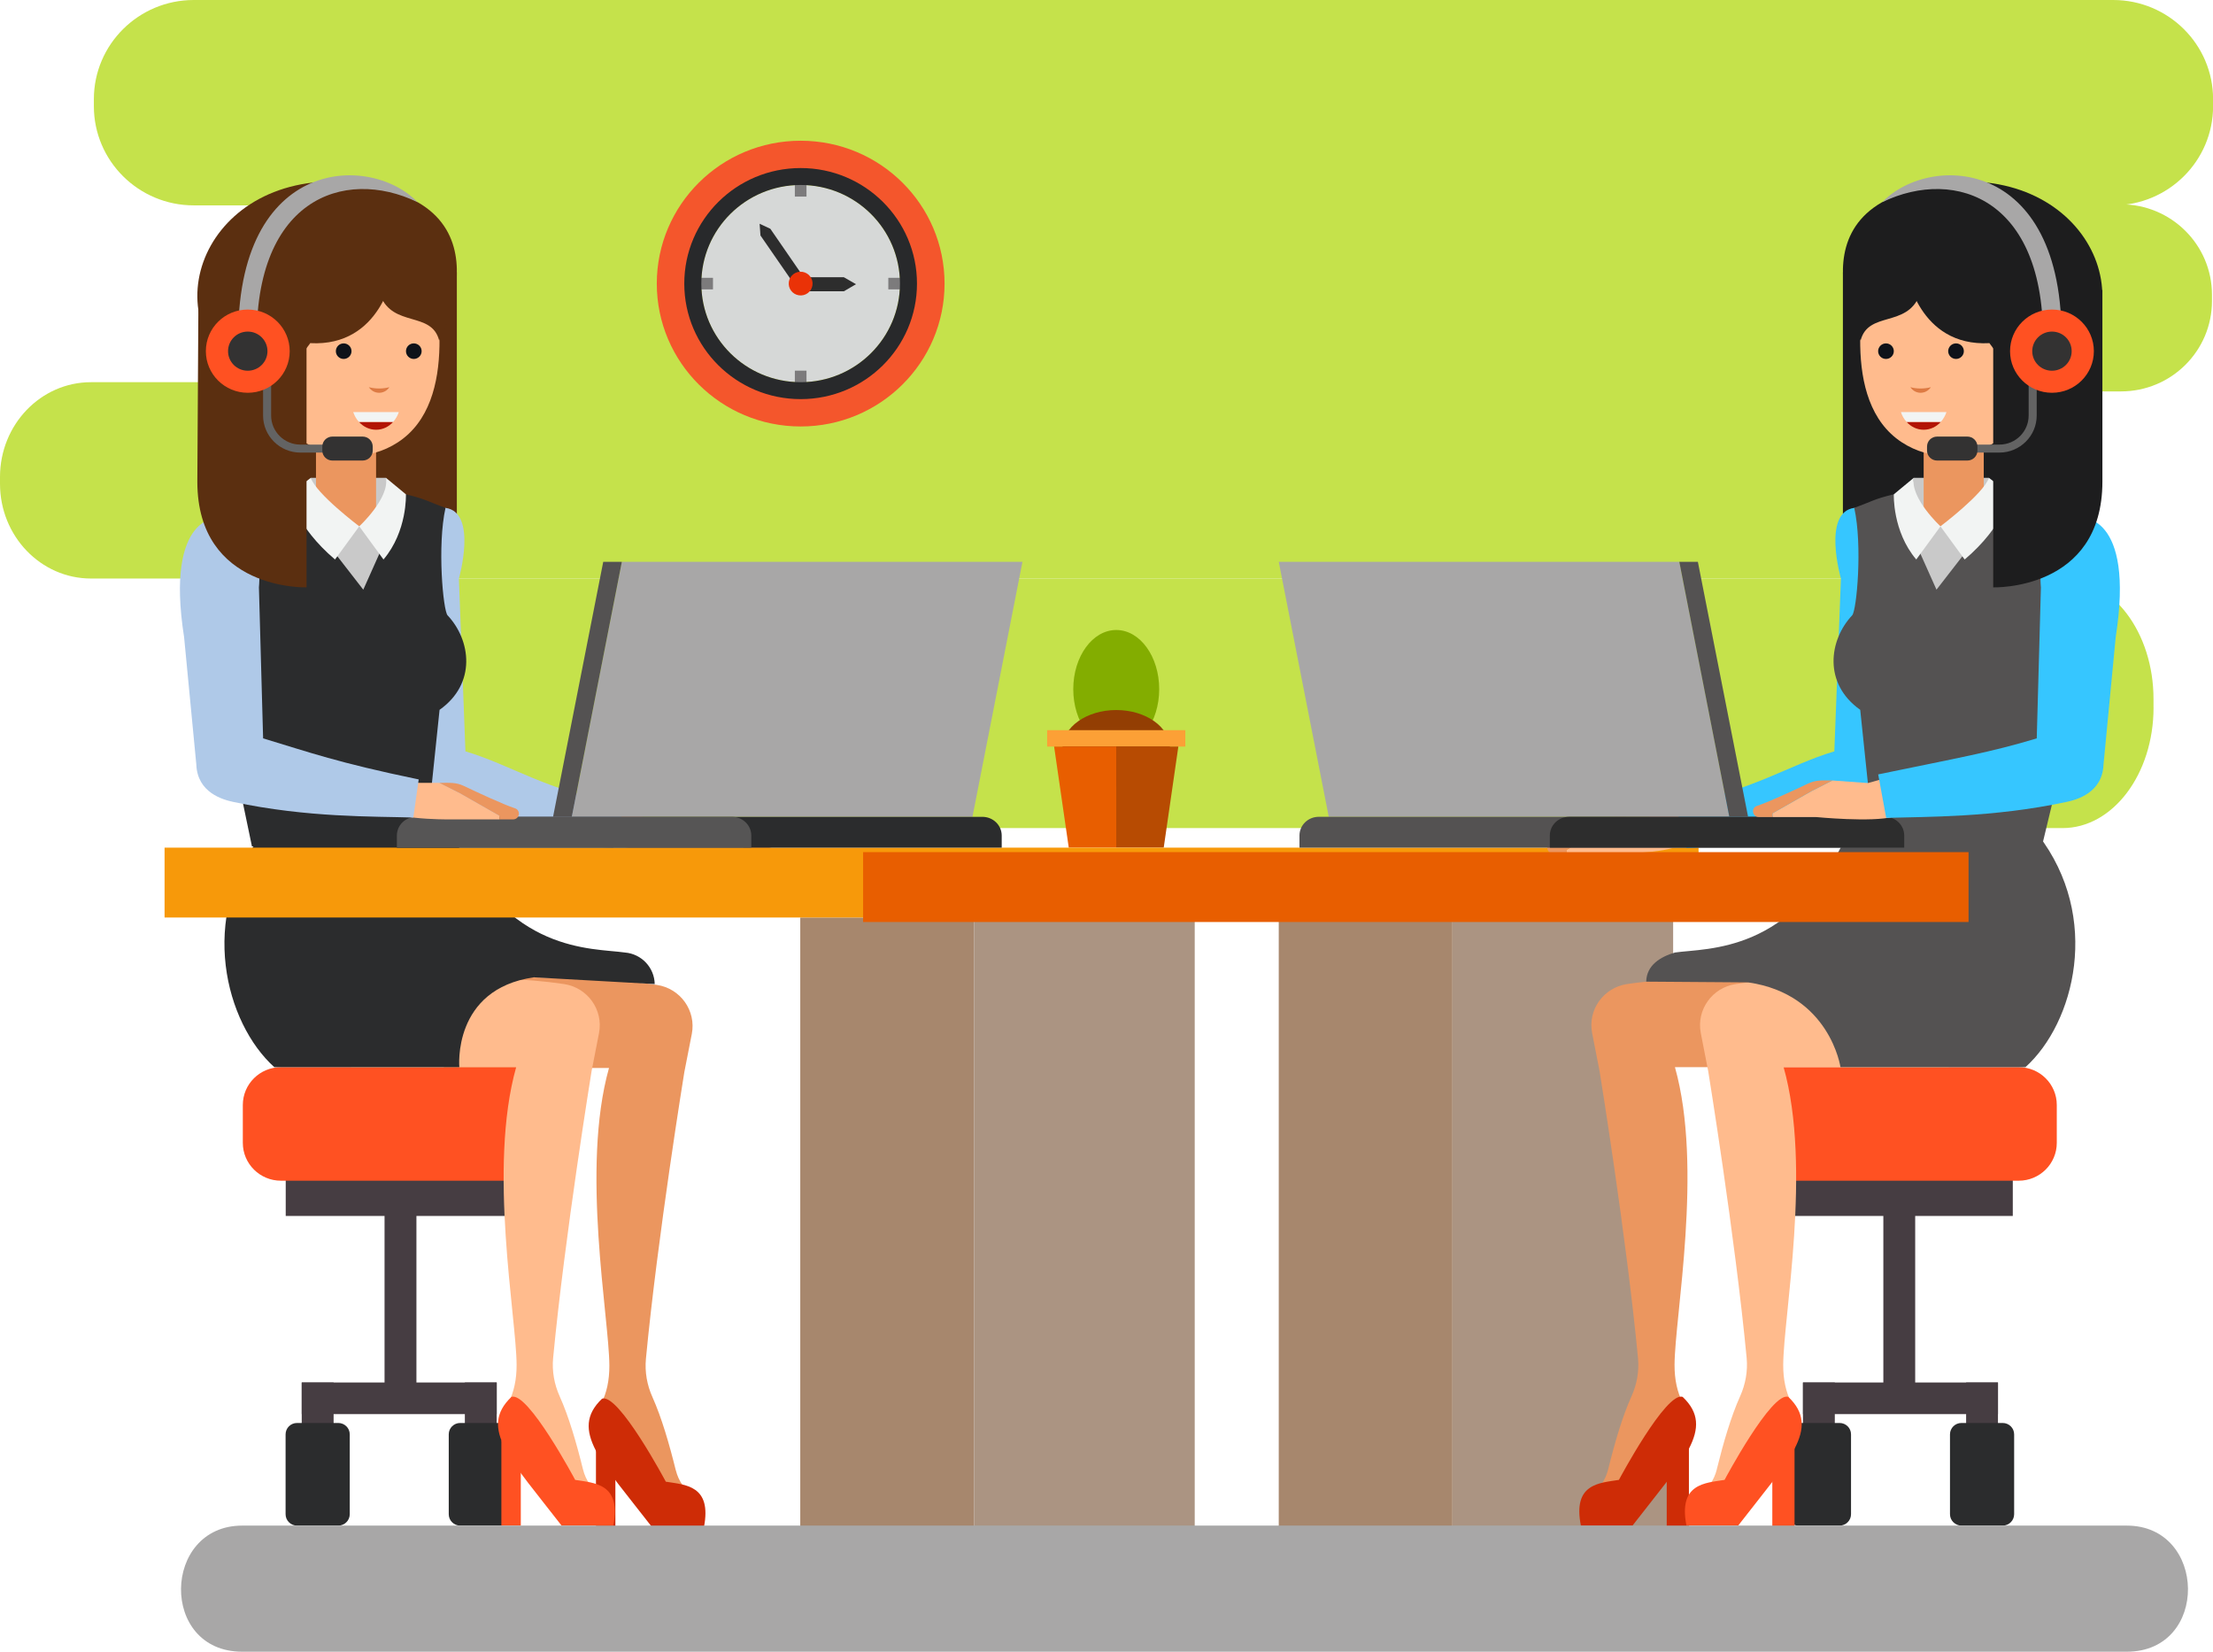
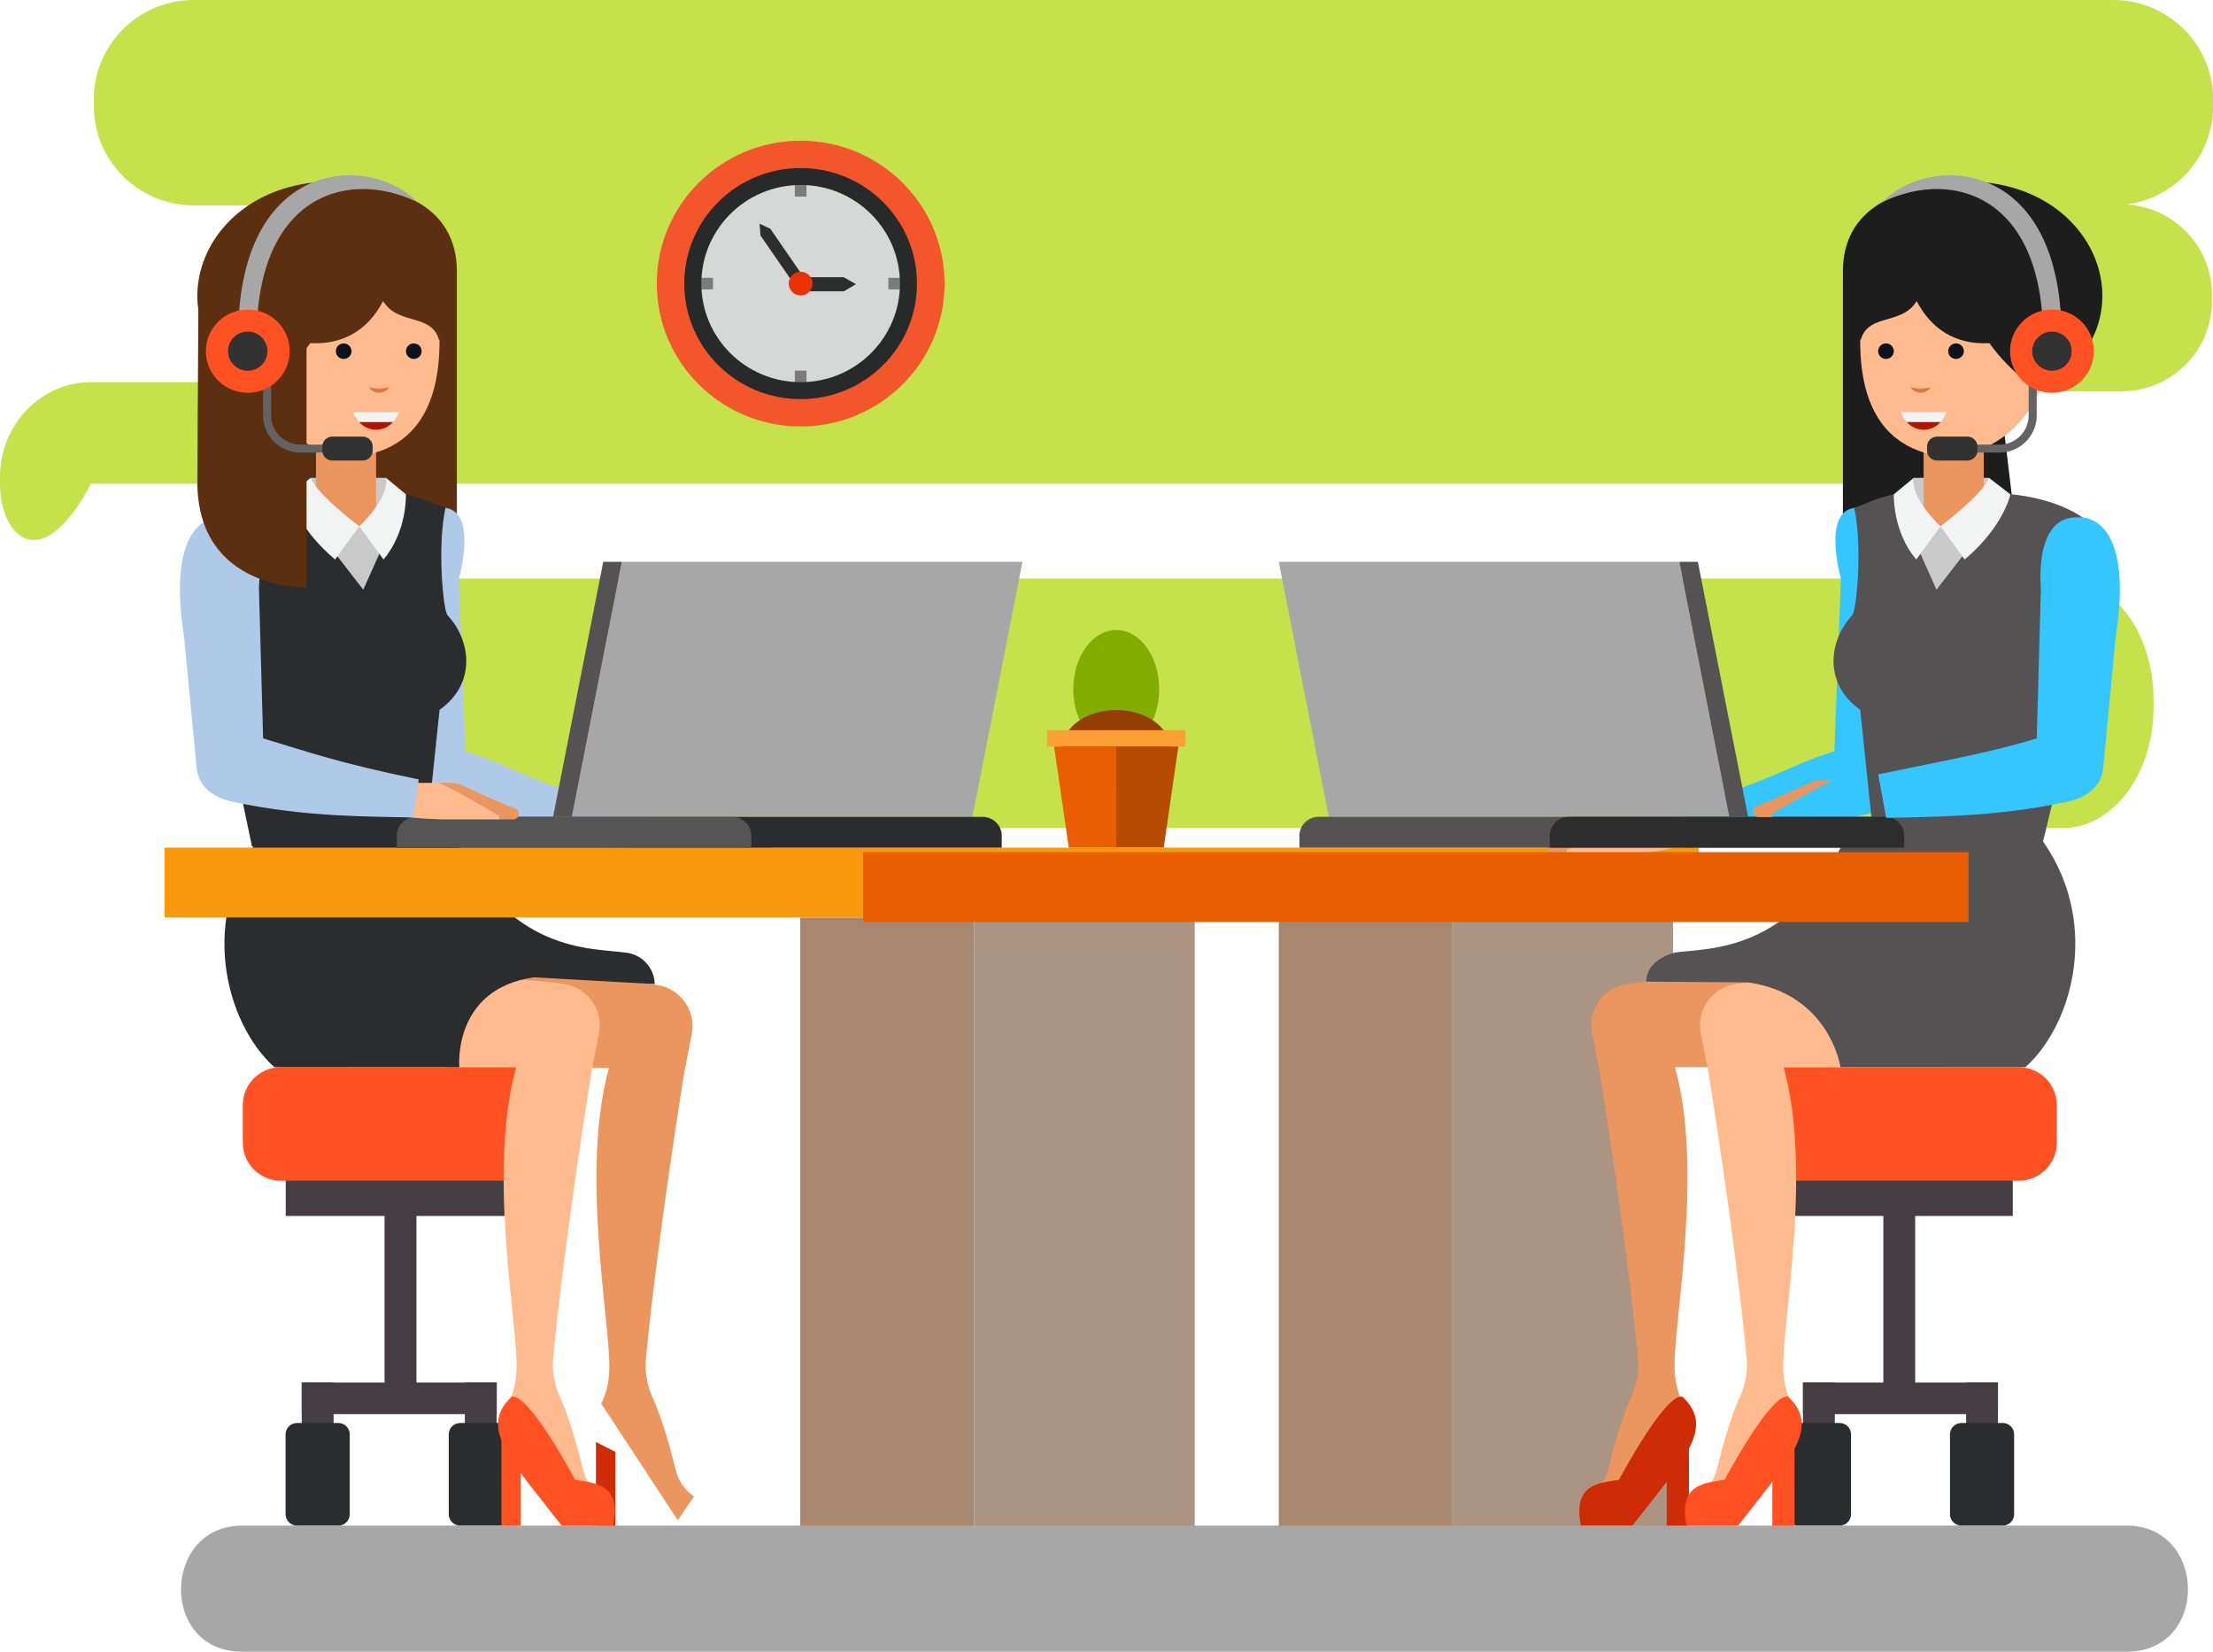
<svg xmlns="http://www.w3.org/2000/svg" width="134" height="100" viewBox="0 0 134 100" fill="none">
  <path d="M31.045 70.666H17.301V73.618H31.045V70.666Z" fill="#463D42" />
  <path d="M101.311 55.549H87.945V92.502H101.311V55.549Z" fill="#AB9482" />
  <path d="M97.376 88.964C97.763 87.387 98.234 85.764 98.792 84.531C99.117 83.807 99.259 83.013 99.183 82.222C98.48 74.837 96.857 64.856 96.857 64.856L96.405 62.545C96.132 61.14 97.091 59.795 98.515 59.579C103.033 58.9 111.417 59.17 111.417 59.17V64.61H101.42C103.137 70.699 101.406 79.722 101.396 82.635C101.393 83.519 101.558 84.284 101.89 84.928L97.257 91.991L96.273 90.555C96.823 90.176 97.216 89.611 97.374 88.966L97.376 88.964Z" fill="#EB965F" />
  <path d="M101.889 84.574C103.903 86.486 101.893 88.429 98.85 92.365H95.724C95.218 89.81 96.85 89.788 98.027 89.597C98.027 89.597 100.895 84.209 101.889 84.574Z" fill="#CE2C06" />
  <path d="M102.266 86.61H100.922V92.501H102.266V86.61Z" fill="#CE2C06" />
  <path d="M40.92 89.016C40.531 87.44 40.06 85.82 39.505 84.581C39.179 83.859 39.038 83.066 39.111 82.272C39.812 74.887 41.437 64.909 41.437 64.909L41.89 62.596C42.162 61.19 41.203 59.845 39.779 59.63C35.263 58.95 26.879 59.219 26.879 59.219V64.659H36.876C35.159 70.748 36.888 79.772 36.898 82.683C36.901 83.569 36.736 84.334 36.405 84.978L41.039 92.041L42.021 90.601C41.47 90.227 41.08 89.659 40.923 89.014L40.92 89.016Z" fill="#EB965F" />
-   <path d="M36.454 84.683C34.444 86.596 36.45 88.538 39.494 92.473H42.621C43.127 89.918 41.492 89.897 40.316 89.706C40.316 89.706 37.45 84.319 36.454 84.683Z" fill="#CE2C06" />
  <path d="M36.086 87.304V92.473H37.262V87.904L36.086 87.304Z" fill="#CE2C06" />
-   <path d="M116.896 29.287C116.896 32.456 114.431 35.026 111.388 35.026H5.51C2.467 35.026 0 32.456 0 29.287V28.88C0 25.71 2.467 23.139 5.51 23.139H111.388C114.431 23.139 116.896 25.708 116.896 28.88V29.287Z" fill="#C5E24B" />
+   <path d="M116.896 29.287H5.51C2.467 35.026 0 32.456 0 29.287V28.88C0 25.71 2.467 23.139 5.51 23.139H111.388C114.431 23.139 116.896 25.708 116.896 28.88V29.287Z" fill="#C5E24B" />
  <path d="M133.937 18.226C133.937 21.247 131.47 23.697 128.427 23.697H22.551C19.508 23.697 17.039 21.247 17.039 18.226V17.842C17.039 14.821 19.506 12.369 22.551 12.369H128.427C131.468 12.369 133.937 14.821 133.937 17.842V18.226Z" fill="#C5E24B" />
  <path d="M27.663 16.478V35.026L17.039 33.294L18.822 18.387L27.663 16.478Z" fill="#5B2F10" />
  <path d="M130.4 42.838C130.4 46.868 127.935 50.135 124.892 50.135H19.012C15.969 50.135 13.5 46.866 13.5 42.838V42.323C13.5 38.291 15.969 35.026 19.012 35.026H124.89C127.933 35.026 130.398 38.291 130.398 42.323V42.838H130.4Z" fill="#C5E24B" />
  <path d="M36.129 50.96L38.877 51.505C40.016 52.146 43.267 52.066 43.267 52.066H45.898V51.847L43.536 50.5L42.266 49.855H41.014L36.467 48.994L36.129 50.962V50.96Z" fill="#FFBB8D" />
  <path d="M42.266 49.853L43.536 50.498L45.898 51.845V52.064H46.732C47.114 52.064 47.222 51.515 46.837 51.391C46.146 51.171 44.517 50.406 43.759 50.046C43.27 49.812 42.919 49.853 42.266 49.853Z" fill="#EB965F" />
  <path d="M26.975 30.746C26.975 30.746 22.217 31.812 23.4 39.365L24.139 47.063C24.203 48.785 25.76 49.204 26.397 49.338C30.868 50.29 34.706 51.262 37.134 51.342L37.781 48.786C32.85 47.769 31.008 46.337 28.182 45.489L27.787 35.028C27.787 35.028 28.934 31.018 26.977 30.748L26.975 30.746Z" fill="#AFC9E8" />
  <path d="M25.215 72.662H23.285V84.386H25.215V72.662Z" fill="#463D42" />
  <path d="M30.078 83.701H18.27V85.615H30.078V83.701Z" fill="#463D42" />
  <path d="M20.2 83.701H18.27V88.606H20.2V83.701Z" fill="#463D42" />
  <path d="M30.075 83.701H28.148V88.606H30.075V83.701Z" fill="#463D42" />
  <path d="M21.178 91.675C21.178 92.054 20.866 92.365 20.483 92.365H17.985C17.6 92.365 17.293 92.056 17.293 91.675V86.84C17.293 86.459 17.602 86.152 17.985 86.152H20.483C20.866 86.152 21.178 86.459 21.178 86.84V91.675Z" fill="#2B2C2D" />
  <path d="M31.057 91.675C31.057 92.054 30.745 92.365 30.364 92.365H27.864C27.481 92.365 27.172 92.056 27.172 91.675V86.84C27.172 86.459 27.481 86.152 27.864 86.152H30.364C30.747 86.152 31.057 86.459 31.057 86.84V91.675Z" fill="#2B2C2D" />
  <path d="M11.732 0H127.956C131.294 0 134.005 2.691 134.005 6.005V6.429C134.005 9.743 131.294 12.434 127.956 12.434H11.732C8.394 12.434 5.684 9.743 5.684 6.429V6.003C5.684 2.691 8.394 0 11.732 0Z" fill="#C5E24B" />
  <path d="M34.08 69.191C34.08 70.459 33.048 71.484 31.771 71.484H17.012C15.736 71.484 14.703 70.459 14.703 69.191V66.901C14.703 65.633 15.736 64.61 17.012 64.61H31.771C33.048 64.61 34.08 65.635 34.08 66.901V69.191Z" fill="#FF5122" />
  <path d="M48.48 8.52C43.669 8.52 39.77 12.393 39.77 17.17C39.77 21.947 43.669 25.82 48.48 25.82C53.291 25.82 57.194 21.947 57.194 17.17C57.194 12.393 53.293 8.52 48.48 8.52ZM48.48 23.169C45.144 23.169 42.437 20.484 42.437 17.168C42.437 13.852 45.144 11.17 48.48 11.17C51.815 11.17 54.524 13.854 54.524 17.168C54.524 20.482 51.818 23.169 48.48 23.169Z" fill="#F4562C" />
  <path d="M48.481 11.199C45.159 11.199 42.465 13.872 42.465 17.17C42.465 20.468 45.159 23.139 48.481 23.139C51.802 23.139 54.492 20.468 54.492 17.17C54.492 13.872 51.8 11.199 48.481 11.199Z" fill="#D6D8D7" />
  <path d="M48.834 10.644H48.129V11.902H48.834V10.644Z" fill="#7C7B7C" />
  <path d="M43.172 16.82H41.906V17.52H43.172V16.82Z" fill="#7C7B7C" />
  <path d="M48.834 22.441H48.129V23.697H48.834V22.441Z" fill="#7C7B7C" />
  <path d="M55.053 16.82H53.789V17.52H55.053V16.82Z" fill="#7C7B7C" />
  <path d="M48.482 10.174C44.589 10.174 41.434 13.305 41.434 17.17C41.434 21.035 44.589 24.164 48.482 24.164C52.375 24.164 55.524 21.031 55.524 17.17C55.524 13.309 52.371 10.174 48.482 10.174ZM48.482 23.139C45.161 23.139 42.466 20.468 42.466 17.17C42.466 13.872 45.161 11.199 48.482 11.199C51.803 11.199 54.494 13.872 54.494 17.17C54.494 20.468 51.801 23.139 48.482 23.139Z" fill="#28292B" />
  <path d="M48.787 16.96L48.193 17.363L46.047 14.257L45.996 13.547L46.644 13.85L48.787 16.96Z" fill="#2D2D2D" />
  <path d="M48.48 17.636V16.784H51.095L51.831 17.207L51.095 17.636H48.48Z" fill="#2D2D2D" />
  <path d="M49.201 17.136C49.222 17.532 48.912 17.868 48.515 17.886C48.115 17.904 47.777 17.599 47.759 17.203C47.74 16.808 48.047 16.47 48.445 16.452C48.845 16.434 49.183 16.739 49.203 17.136H49.201Z" fill="#EA3207" />
  <path d="M35.301 88.964C34.914 87.387 34.443 85.764 33.886 84.531C33.56 83.807 33.419 83.013 33.492 82.222C34.195 74.837 35.82 64.856 35.82 64.856L36.271 62.545C36.543 61.14 35.582 59.795 34.158 59.579C29.642 58.9 21.258 59.17 21.258 59.17V64.61H31.255C29.538 70.699 31.269 79.722 31.281 82.635C31.284 83.519 31.119 84.284 30.788 84.928L35.42 91.991L36.402 90.555C35.853 90.176 35.461 89.611 35.303 88.966L35.301 88.964Z" fill="#FFBB8D" />
  <path d="M72.342 55.549H58.977V92.502H72.342V55.549Z" fill="#AB9482" />
  <path d="M58.974 55.549H48.457V92.502H58.974V55.549Z" fill="#A7876D" />
  <path d="M87.947 55.549H77.43V92.502H87.947V55.549Z" fill="#A7876D" />
  <path d="M15.849 50.53C11.983 55.549 13.644 61.943 16.611 64.61H27.813C27.813 64.61 27.377 59.88 32.329 59.17L39.644 59.579C39.623 58.578 38.845 57.752 37.843 57.669C35.839 57.384 30.733 57.748 27.413 50.53H15.851H15.849Z" fill="#2B2C2D" />
  <path d="M30.967 84.574C28.955 86.486 30.961 88.429 34.005 92.365H37.132C37.636 89.81 36.001 89.788 34.827 89.597C34.827 89.597 31.959 84.209 30.967 84.574Z" fill="#FF5122" />
  <path d="M70.191 41.723C70.191 43.7 69.027 45.303 67.591 45.303C66.154 45.303 64.988 43.7 64.988 41.723C64.988 39.745 66.154 38.142 67.591 38.142C69.027 38.142 70.191 39.745 70.191 41.723Z" fill="#83AD00" />
  <path d="M70.841 45.301C70.841 46.579 69.387 47.617 67.59 47.617C65.793 47.617 64.336 46.581 64.336 45.301C64.336 44.022 65.793 42.988 67.59 42.988C69.387 42.988 70.841 44.024 70.841 45.301Z" fill="#933E03" />
  <path d="M71.774 44.207H63.406V45.2H71.774V44.207Z" fill="#FCA036" />
  <path d="M63.828 45.2L64.715 51.319H67.59V45.2H63.828Z" fill="#E85E00" />
  <path d="M71.35 45.2L70.465 51.319H67.59V45.2H71.35Z" fill="#B74B02" />
  <path d="M18.82 31.317H24.275L23.371 28.929H18.82V31.317Z" fill="#C9C9C9" />
  <path d="M19.133 25.542V31.863H22.772V26.626C22.034 26.61 19.635 25.603 19.133 26.616V25.542Z" fill="#EB965F" />
  <path d="M17.316 31.844C17.316 31.844 17.847 35.413 18.697 39.557H26.32C25.885 35.891 25.439 32.739 25.482 31.844H17.316Z" fill="#C9C9C9" />
  <path d="M25.988 15.345L15.891 16.904L15.012 20.405C15.27 26.433 20.583 29.071 24.091 26.78C27.912 24.29 26.357 17.51 25.986 15.345H25.988Z" fill="#FFBB8D" />
  <path d="M18.562 17.378C18.562 17.378 20.734 17.038 23.025 17.878C23.808 19.846 26.131 18.82 26.592 20.615C26.592 20.615 31.701 11.065 19.614 11.102L18.562 17.38V17.378Z" fill="#5B2F10" />
  <path d="M20.501 10.988C11.908 10.754 8.822 20.026 15.778 23.609C15.778 23.609 22.191 20.13 20.614 11.384L20.501 10.988Z" fill="#5B2F10" />
  <path d="M102.849 51.319H9.965V55.549H102.849V51.319Z" fill="#F7990A" />
  <path d="M21.734 25.542C22.001 25.839 22.366 26.018 22.773 26.018C23.181 26.018 23.542 25.837 23.808 25.542H21.734Z" fill="#B21404" />
  <path d="M21.387 24.948C21.465 25.173 21.581 25.375 21.731 25.542H23.805C23.956 25.377 24.073 25.173 24.149 24.948H21.389H21.387Z" fill="#F2F4F3" />
  <path d="M15.256 51.244L12.924 40.065C7.085 30.508 17.516 29.928 17.516 29.928L21.997 35.701L24.579 29.928C25.812 30.223 25.915 30.371 26.976 30.746C26.466 33.042 26.833 36.969 27.101 37.254C28.507 38.749 28.872 41.381 26.616 42.976L25.753 51.244H15.258H15.256Z" fill="#2B2C2D" />
  <path d="M24.582 21.262C24.582 21.52 24.795 21.732 25.055 21.732C25.316 21.732 25.531 21.52 25.531 21.262C25.531 21.003 25.32 20.79 25.055 20.79C24.791 20.79 24.582 21.001 24.582 21.262Z" fill="#0E1219" />
  <path d="M20.336 21.262C20.336 21.52 20.549 21.732 20.809 21.732C21.07 21.732 21.285 21.52 21.285 21.262C21.285 21.003 21.072 20.79 20.809 20.79C20.547 20.79 20.336 21.001 20.336 21.262Z" fill="#0E1219" />
  <path d="M22.957 23.521C23.18 23.521 23.391 23.491 23.576 23.442C23.447 23.643 23.219 23.78 22.957 23.78C22.695 23.78 22.467 23.645 22.336 23.442C22.522 23.491 22.733 23.521 22.957 23.521Z" fill="#DD7A43" />
  <path d="M34.625 49.456H58.883L61.911 34.013H37.655L34.625 49.456Z" fill="#A8A7A7" />
  <path d="M24.031 50.587V51.319H60.655V50.587C60.655 49.96 60.13 49.454 59.485 49.454H25.199C24.554 49.454 24.031 49.96 24.031 50.587Z" fill="#2B2C2D" />
  <path d="M24.031 50.587V51.319H45.492V50.587C45.492 49.96 44.968 49.454 44.322 49.454H25.199C24.554 49.454 24.031 49.96 24.031 50.587Z" fill="#565555" />
  <path d="M37.654 34.013L34.623 49.456H33.488L36.527 34.013H37.654Z" fill="#545252" />
  <path d="M23.807 16.478C23.807 16.478 23.096 21.005 18.793 20.775C18.793 20.775 17.695 15.966 21.391 15.345L23.807 16.12V16.478Z" fill="#5B2F10" />
  <path d="M18.821 28.929L17.516 29.928C17.516 29.928 17.909 31.865 20.286 33.874L21.753 31.865C21.753 31.865 19.145 29.901 18.819 28.931L18.821 28.929Z" fill="#F2F4F3" />
  <path d="M23.37 28.929L24.579 29.928C24.579 29.928 24.672 32.162 23.221 33.874L21.754 31.865C21.754 31.865 23.588 30.174 23.37 28.931V28.929Z" fill="#F2F4F3" />
  <path d="M20.465 48.502L23.215 49.049C24.352 49.688 27.605 49.608 27.605 49.608H30.236V49.389L27.874 48.042L26.604 47.397H25.352L20.805 46.536L20.465 48.504V48.502Z" fill="#FFBB8D" />
  <path d="M26.605 47.397L27.876 48.042L30.238 49.389V49.608H31.074C31.455 49.608 31.562 49.061 31.177 48.935C30.486 48.711 28.857 47.952 28.099 47.59C27.61 47.356 27.259 47.397 26.605 47.397Z" fill="#EB965F" />
  <path d="M13.305 31.327C13.305 31.327 9.966 31.026 11.148 38.582L11.887 46.282C11.949 48.003 13.506 48.42 14.146 48.556C18.618 49.507 22.602 49.421 25.028 49.496L25.353 47.189C20.422 46.168 18.758 45.554 15.932 44.703L15.678 35.561C15.678 35.561 16.143 31.083 13.307 31.327H13.305Z" fill="#AFC9E8" />
  <path d="M18.561 16.478V35.561C18.561 35.561 11.949 35.779 11.949 29.159L12.011 18.741L18.559 16.478H18.561Z" fill="#5B2F10" />
  <path d="M14.445 21.281L15.561 21.239C15.197 12.062 20.815 10.084 25.282 12.239C22.337 9.195 13.977 9.51 14.445 21.283V21.281Z" fill="#A8A7A7" />
  <path d="M18.186 27.401H20.444V26.917H18.186C17.212 26.917 16.417 26.129 16.417 25.159V21.473H15.93V25.159C15.93 26.394 16.942 27.401 18.186 27.401Z" fill="#636363" />
  <path d="M19.516 27.279C19.516 27.612 19.788 27.883 20.126 27.883H21.958C22.296 27.883 22.569 27.612 22.569 27.279V27.037C22.569 26.701 22.296 26.432 21.958 26.432H20.126C19.79 26.432 19.516 26.703 19.516 27.037V27.279Z" fill="#333232" />
  <path d="M12.465 21.261C12.465 22.653 13.602 23.78 15.004 23.78C16.405 23.78 17.542 22.653 17.542 21.261C17.542 19.87 16.407 18.741 15.004 18.741C13.6 18.741 12.465 19.868 12.465 21.261Z" fill="#FF5122" />
  <path d="M13.809 21.261C13.809 21.914 14.341 22.445 15.001 22.445C15.661 22.445 16.196 21.914 16.196 21.261C16.196 20.608 15.661 20.075 15.001 20.075C14.341 20.075 13.809 20.604 13.809 21.261Z" fill="#333232" />
  <path d="M111.59 16.478V35.026L122.212 33.294L120.433 18.387L111.59 16.478Z" fill="#1D1D1E" />
  <path d="M104.637 50.565L101.887 51.11C100.752 51.751 97.496 51.672 97.496 51.672H94.867V51.452L97.23 50.105L98.5 49.46H99.752L104.301 48.6L104.637 50.567V50.565Z" fill="#FFBB8D" />
  <path d="M98.501 49.458L97.23 50.103L94.868 51.45V51.67H94.032C93.653 51.67 93.542 51.12 93.927 50.996C94.62 50.777 96.247 50.012 97.005 49.651C97.495 49.418 97.845 49.458 98.499 49.458H98.501Z" fill="#EB965F" />
  <path d="M112.279 30.746C112.279 30.746 117.037 31.812 115.854 39.365L115.117 47.063C115.055 48.785 113.496 49.204 112.859 49.338C108.386 50.29 104.552 51.262 102.122 51.342L101.473 48.786C106.405 47.769 108.245 46.337 111.072 45.489L111.47 35.028C111.47 35.028 110.32 31.018 112.277 30.748L112.279 30.746Z" fill="#36C6FF" />
  <path d="M121.877 70.666H108.133V73.618H121.877V70.666Z" fill="#463D42" />
  <path d="M115.967 72.662H114.039V84.386H115.967V72.662Z" fill="#463D42" />
  <path d="M120.98 83.701H109.172V85.615H120.98V83.701Z" fill="#463D42" />
  <path d="M120.979 83.701H119.051V88.606H120.979V83.701Z" fill="#463D42" />
  <path d="M111.1 83.701H109.172V88.606H111.1V83.701Z" fill="#463D42" />
  <path d="M118.074 91.675C118.074 92.054 118.388 92.365 118.767 92.365H121.264C121.648 92.365 121.959 92.056 121.959 91.675V86.84C121.959 86.459 121.648 86.152 121.264 86.152H118.767C118.386 86.152 118.074 86.459 118.074 86.84V91.675Z" fill="#2B2C2D" />
  <path d="M108.195 91.675C108.195 92.054 108.505 92.365 108.89 92.365H111.388C111.771 92.365 112.082 92.056 112.082 91.675V86.84C112.082 86.459 111.773 86.152 111.388 86.152H108.89C108.505 86.152 108.195 86.459 108.195 86.84V91.675Z" fill="#2B2C2D" />
  <path d="M105.164 69.191C105.164 70.459 106.197 71.484 107.473 71.484H122.234C123.509 71.484 124.541 70.459 124.541 69.191V66.901C124.541 65.633 123.509 64.61 122.234 64.61H107.473C106.197 64.61 105.164 65.635 105.164 66.901V69.191Z" fill="#FF5122" />
  <path d="M103.952 88.964C104.341 87.387 104.812 85.764 105.368 84.531C105.693 83.807 105.835 83.013 105.763 82.222C105.06 74.837 103.435 64.856 103.435 64.856L102.985 62.545C102.712 61.14 103.671 59.795 105.095 59.579C109.613 58.9 117.997 59.17 117.997 59.17V64.61H108C109.717 70.699 107.986 79.722 107.976 82.635C107.973 83.519 108.138 84.284 108.47 84.928L103.837 91.991L102.855 90.555C103.405 90.176 103.794 89.611 103.954 88.966L103.952 88.964Z" fill="#FFBB8D" />
  <path d="M123.405 50.53C127.271 55.549 125.607 61.943 122.643 64.61H111.443C111.443 64.61 110.802 60.189 105.851 59.477L99.68 59.432C99.702 58.432 100.544 57.927 101.415 57.669C103.417 57.384 108.523 57.748 111.844 50.53H123.405Z" fill="#545252" />
  <path d="M108.286 84.574C110.296 86.486 108.292 88.429 105.248 92.365H102.117C101.615 89.81 103.248 89.788 104.424 89.597C104.424 89.597 107.292 84.209 108.286 84.574Z" fill="#FF5122" />
  <path d="M120.433 31.317H115.445L115.88 28.929H120.433V31.317Z" fill="#C9C9C9" />
  <path d="M120.119 25.542V31.863H116.48V26.626C117.218 26.61 119.617 25.603 120.119 26.616V25.542Z" fill="#EB965F" />
  <path d="M121.939 31.844C121.939 31.844 121.408 35.413 120.558 39.557H112.938C113.37 35.891 113.817 32.739 113.773 31.844H121.939Z" fill="#C9C9C9" />
  <path d="M113.263 15.345L123.36 16.904L124.237 20.405C123.979 26.433 118.666 29.071 115.16 26.78C111.337 24.29 112.894 17.51 113.261 15.345H113.263Z" fill="#FFBB8D" />
  <path d="M120.692 17.378C120.692 17.378 118.52 17.038 116.229 17.878C115.448 19.846 113.125 18.82 112.662 20.615C112.662 20.615 107.554 11.065 119.64 11.102L120.689 17.38L120.692 17.378Z" fill="#1D1D1E" />
  <path d="M118.75 10.988C127.343 10.754 130.429 20.026 123.471 23.609C123.471 23.609 117.057 20.13 118.637 11.384L118.75 10.988Z" fill="#1D1D1E" />
  <path d="M117.519 25.542C117.253 25.839 116.886 26.018 116.48 26.018C116.074 26.018 115.71 25.837 115.445 25.542H117.519Z" fill="#B21404" />
  <path d="M117.862 24.948C117.786 25.173 117.669 25.375 117.519 25.542H115.446C115.294 25.377 115.177 25.173 115.102 24.948H117.862Z" fill="#F2F4F3" />
  <path d="M123.615 51.34L126.328 40.063C132.17 30.506 121.736 29.926 121.736 29.926L117.257 35.7L114.674 29.926C113.44 30.221 113.338 30.369 112.276 30.744C112.789 33.041 112.42 36.967 112.153 37.252C110.748 38.747 110.385 41.38 112.639 42.975L113.502 51.242L123.615 51.34Z" fill="#545252" />
  <path d="M114.673 21.262C114.673 21.52 114.46 21.732 114.198 21.732C113.936 21.732 113.723 21.52 113.723 21.262C113.723 21.003 113.936 20.79 114.198 20.79C114.46 20.79 114.673 21.001 114.673 21.262Z" fill="#0E1219" />
  <path d="M118.914 21.262C118.914 21.52 118.7 21.732 118.44 21.732C118.18 21.732 117.965 21.52 117.965 21.262C117.965 21.003 118.178 20.79 118.44 20.79C118.702 20.79 118.914 21.001 118.914 21.262Z" fill="#0E1219" />
  <path d="M116.295 23.521C116.071 23.521 115.862 23.491 115.676 23.442C115.807 23.643 116.034 23.78 116.295 23.78C116.555 23.78 116.782 23.645 116.915 23.442C116.729 23.491 116.518 23.521 116.295 23.521Z" fill="#DD7A43" />
  <path d="M101.685 34.013H77.43L80.458 49.451H104.716L101.685 34.013Z" fill="#A8A7A7" />
  <path d="M115.305 50.587V51.319H78.684V50.587C78.684 49.96 79.206 49.452 79.852 49.452H114.137C114.782 49.452 115.305 49.96 115.305 50.587Z" fill="#545252" />
  <path d="M115.303 50.587V51.319H93.844V50.587C93.844 49.96 94.366 49.452 95.012 49.452H114.135C114.78 49.452 115.303 49.96 115.303 50.587Z" fill="#2D2D2D" />
  <path d="M101.684 34.013L104.712 49.451H105.849L102.808 34.013H101.684Z" fill="#545252" />
  <path d="M115.445 16.478C115.445 16.478 116.156 21.005 120.461 20.775C120.461 20.775 121.557 15.966 117.861 15.345L115.445 16.12V16.478Z" fill="#1D1D1E" />
  <path d="M120.432 28.929L121.733 29.928C121.733 29.928 121.34 31.865 118.963 33.874L117.496 31.865C117.496 31.865 120.104 29.901 120.432 28.931V28.929Z" fill="#F2F4F3" />
  <path d="M115.882 28.929L114.673 29.928C114.673 29.928 114.581 32.162 116.032 33.874L117.499 31.865C117.499 31.865 115.665 30.174 115.882 28.931V28.929Z" fill="#F2F4F3" />
-   <path d="M117.098 48.359L114.639 49.45C113.35 49.799 109.957 49.466 109.957 49.466H107.328V49.246L109.691 47.899L110.961 47.254L113.106 47.409L116.76 46.392L117.096 48.359H117.098Z" fill="#FFBB8D" />
  <path d="M110.962 47.252L109.691 47.897L107.329 49.244V49.464H106.495C106.114 49.464 106.003 48.915 106.388 48.791C107.081 48.569 108.708 47.806 109.466 47.446C109.955 47.212 110.306 47.252 110.962 47.252Z" fill="#EB965F" />
  <path d="M125.949 31.327C125.949 31.327 129.291 31.026 128.108 38.582L127.371 46.282C127.307 48.003 125.75 48.42 125.113 48.556C120.642 49.506 116.638 49.441 114.21 49.517L113.727 46.884C118.658 45.865 120.5 45.554 123.328 44.705L123.58 35.563C123.58 35.563 123.117 31.085 125.949 31.329V31.327Z" fill="#36C6FF" />
-   <path d="M120.691 16.478V35.561C120.691 35.561 127.303 35.779 127.303 29.159V17.561L120.691 16.478Z" fill="#1D1D1E" />
  <path d="M124.808 21.281L123.691 21.239C124.054 12.062 118.439 10.084 113.973 12.239C116.917 9.195 125.277 9.51 124.81 21.283L124.808 21.281Z" fill="#A8A7A7" />
  <path d="M121.069 27.401H118.809V26.917H121.069C122.044 26.917 122.837 26.129 122.837 25.159V21.473H123.325V25.159C123.325 26.394 122.31 27.401 121.067 27.401H121.069Z" fill="#636363" />
  <path d="M119.737 27.279C119.737 27.612 119.464 27.883 119.126 27.883H117.294C116.956 27.883 116.684 27.612 116.684 27.279V27.037C116.684 26.701 116.956 26.432 117.294 26.432H119.126C119.462 26.432 119.737 26.703 119.737 27.037V27.279Z" fill="#333232" />
  <path d="M126.786 21.261C126.786 22.653 125.651 23.78 124.25 23.78C122.848 23.78 121.711 22.653 121.711 21.261C121.711 19.87 122.846 18.741 124.25 18.741C125.653 18.741 126.786 19.868 126.786 21.261Z" fill="#FF5122" />
  <path d="M125.442 21.261C125.442 21.914 124.909 22.445 124.249 22.445C123.589 22.445 123.055 21.914 123.055 21.261C123.055 20.608 123.592 20.075 124.249 20.075C124.907 20.075 125.442 20.604 125.442 21.261Z" fill="#333232" />
  <path d="M119.198 51.591H52.262V55.821H119.198V51.591Z" fill="#E85E00" />
  <path d="M30.359 87.198V92.365H31.535V87.794L30.359 87.198Z" fill="#FF5122" />
  <path d="M108.661 86.61H107.316V92.501H108.661V86.61Z" fill="#FF5122" />
  <path d="M128.78 100H14.666C9.64 100 9.812 92.365 14.666 92.365H128.78C133.648 92.365 133.791 100 128.78 100Z" fill="#A8A7A7" />
</svg>